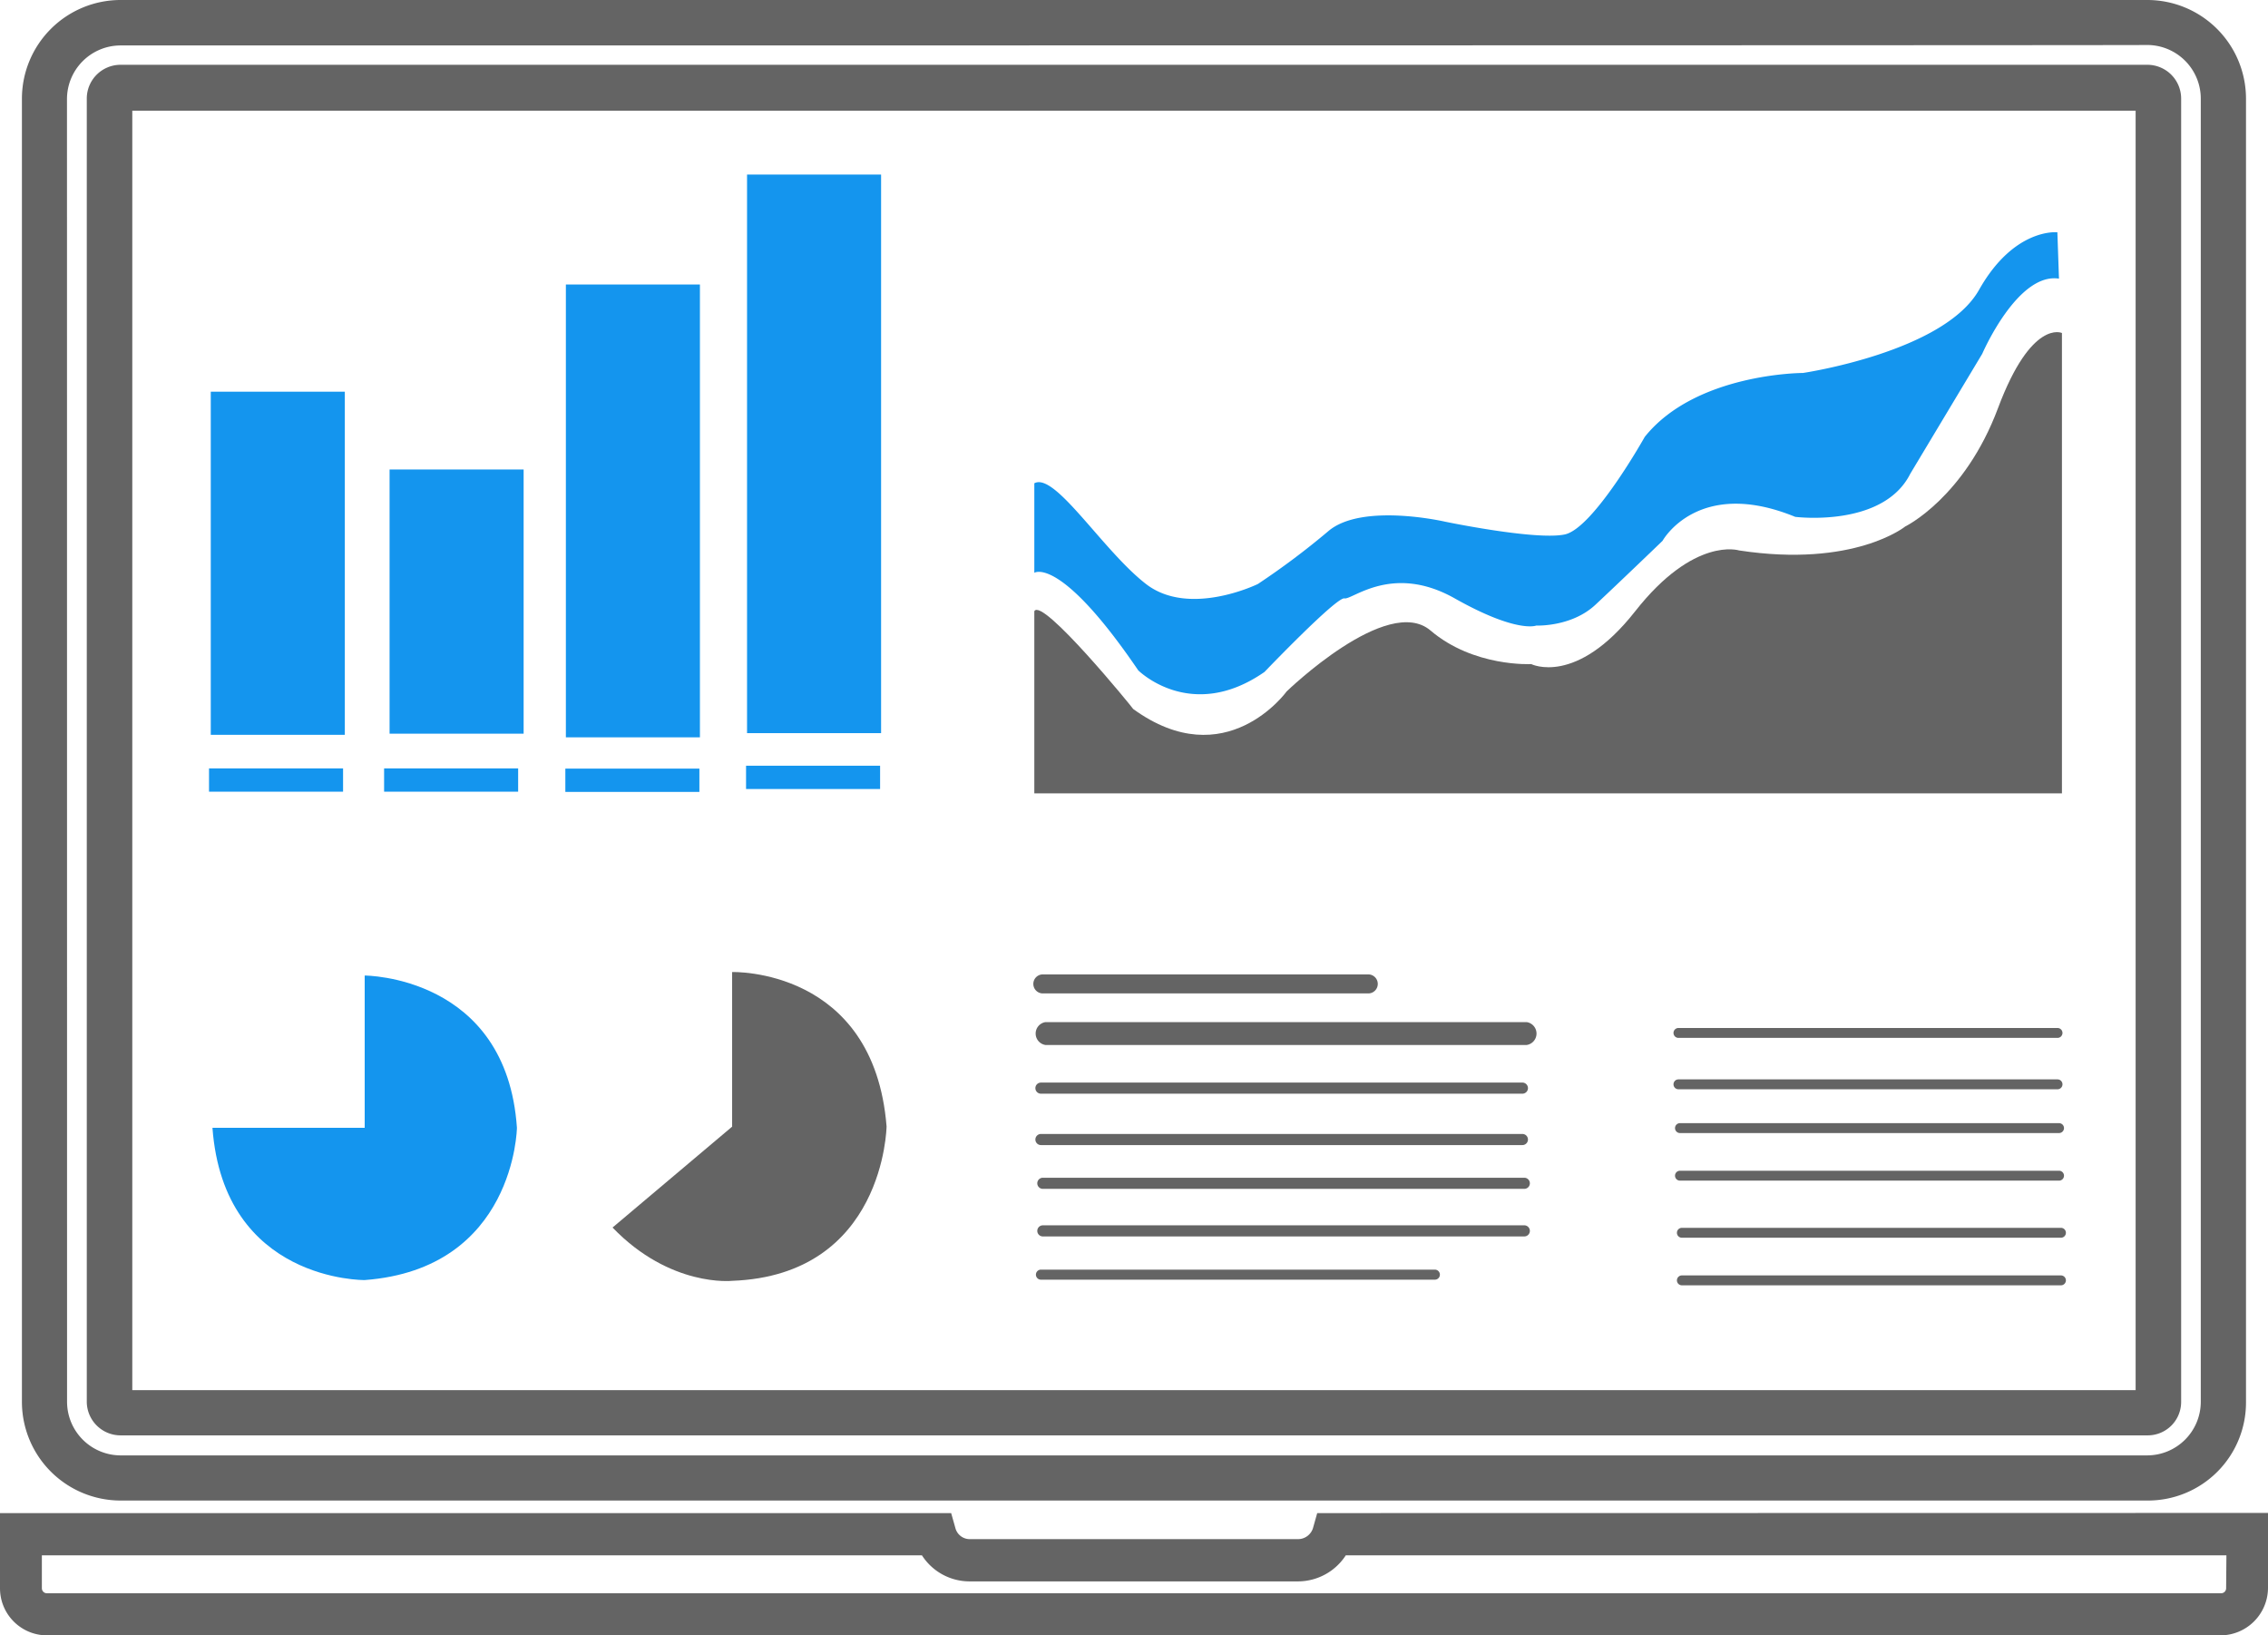
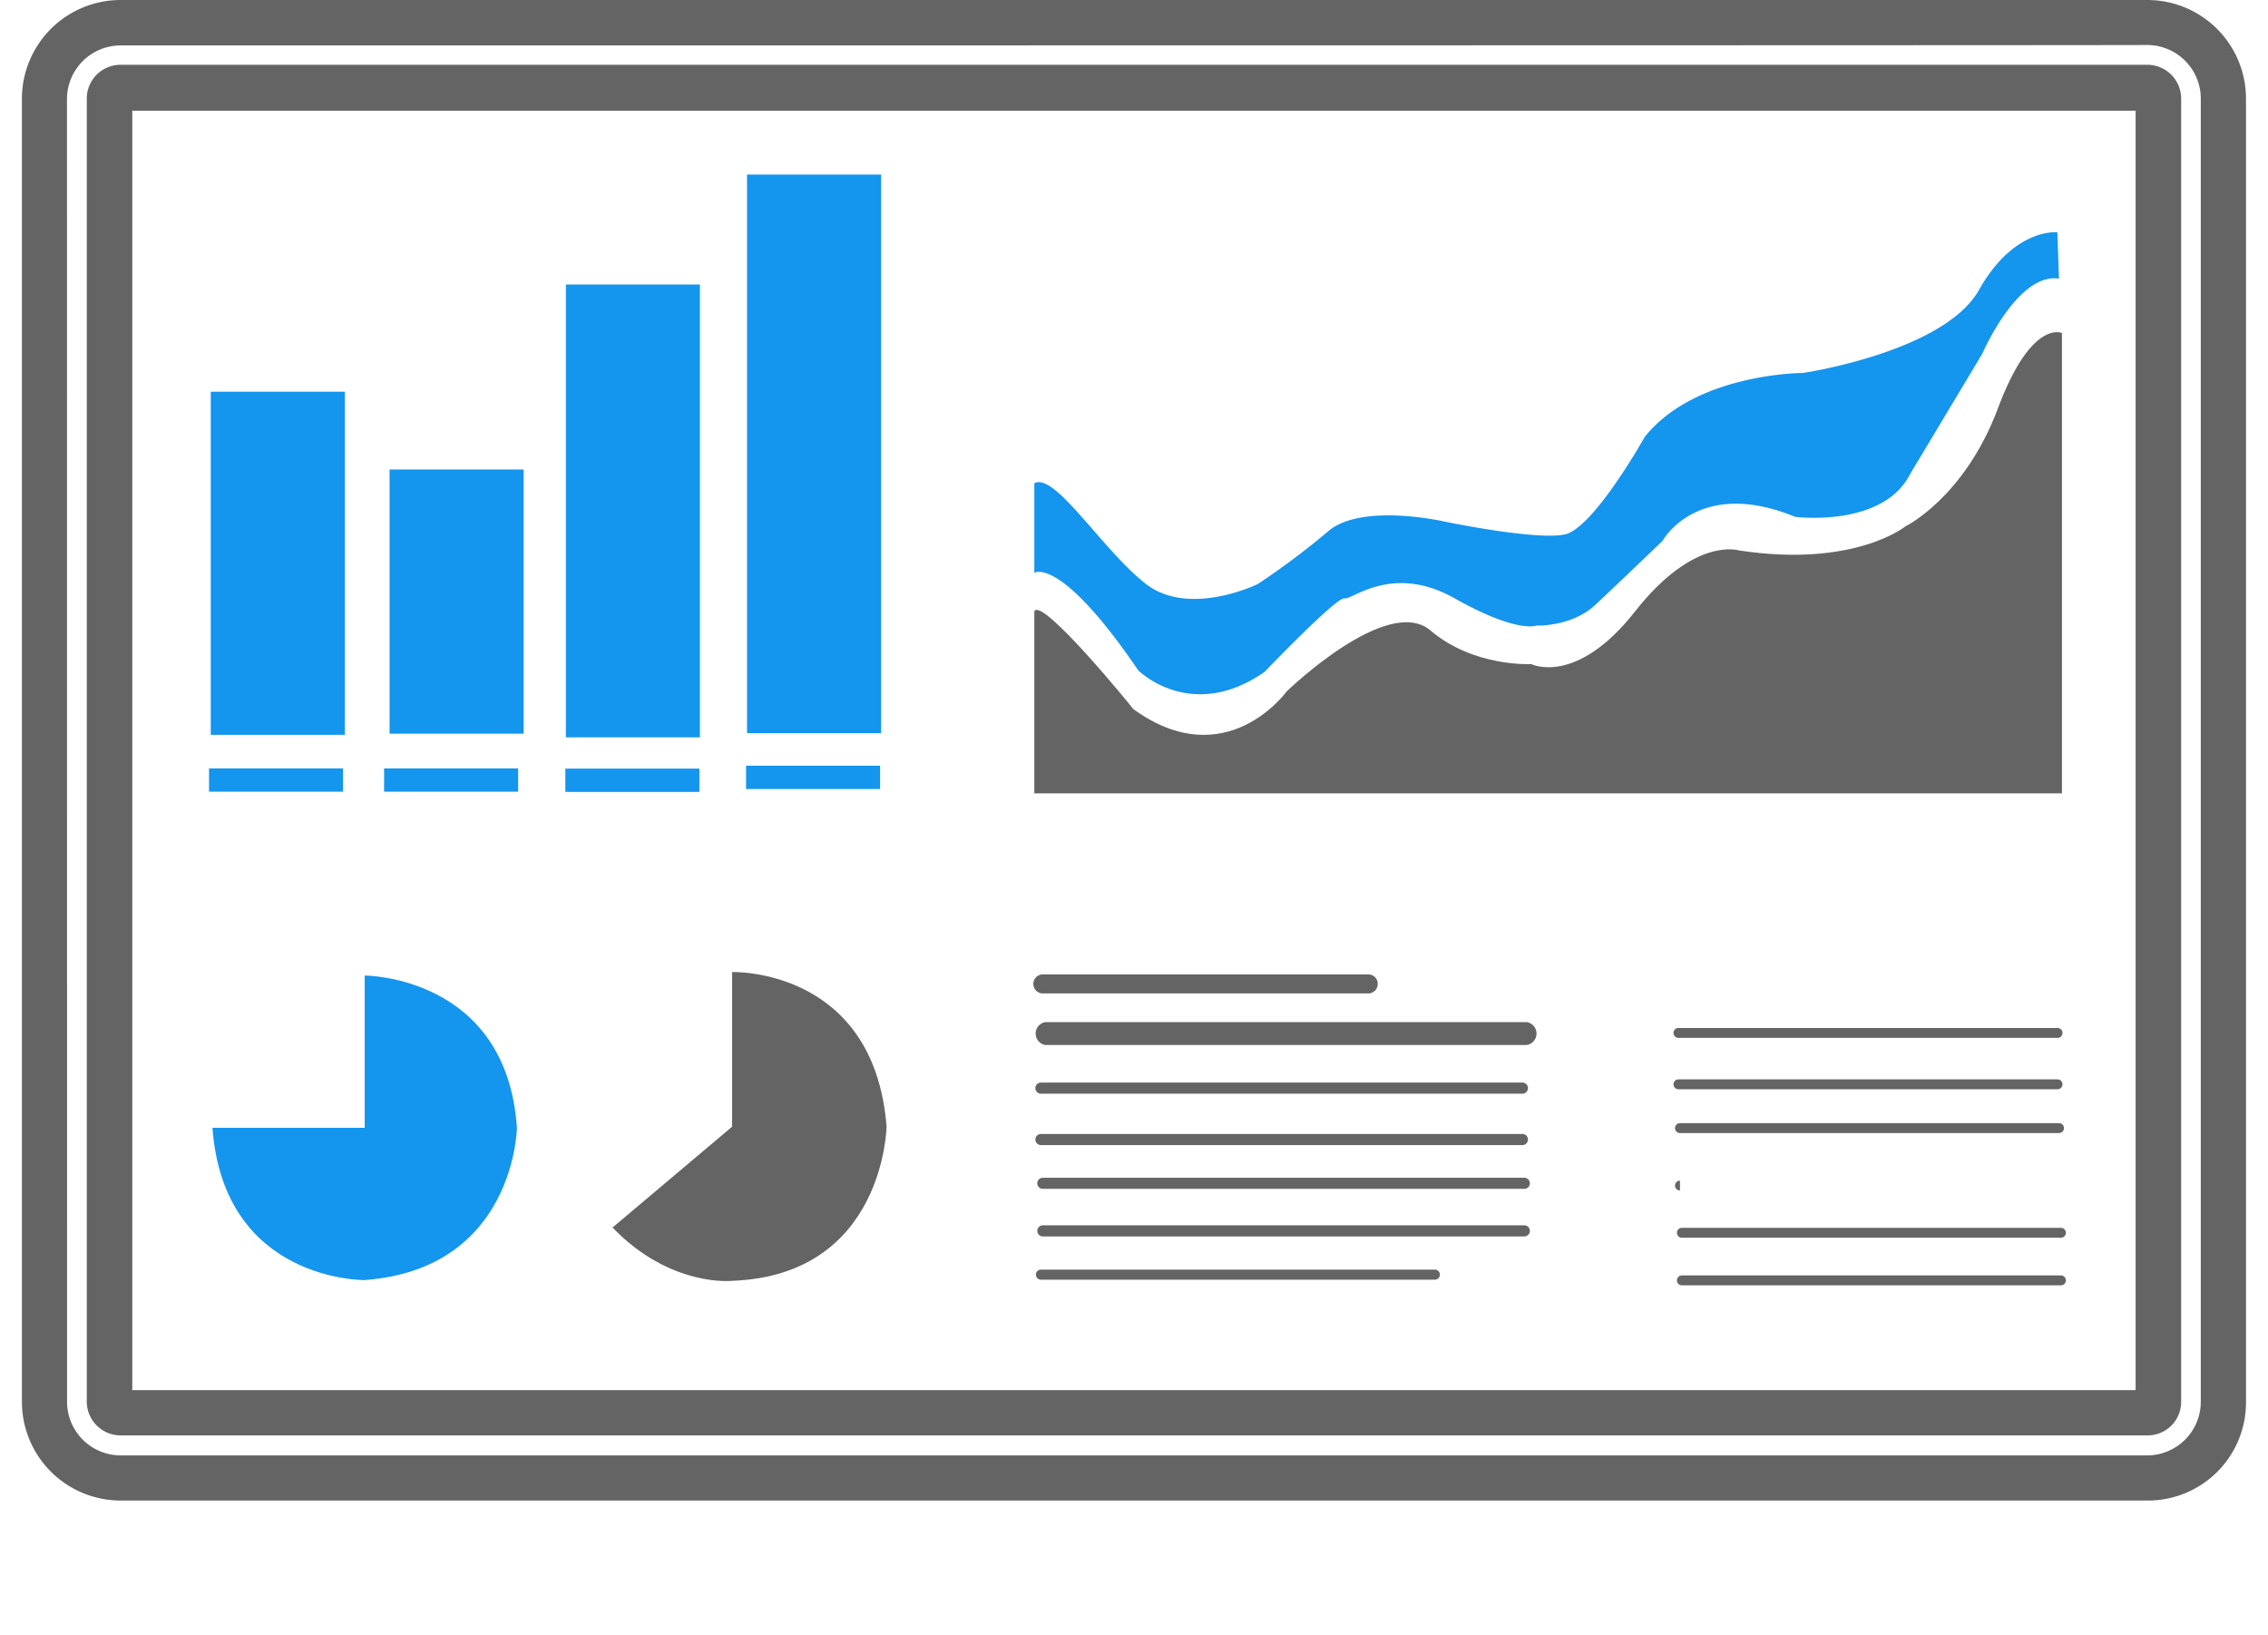
<svg xmlns="http://www.w3.org/2000/svg" viewBox="0 0 297.95 214.81">
  <defs>
    <style>.cls-1,.cls-3,.cls-5{fill:#646464;}.cls-1,.cls-3{stroke:#646464;stroke-miterlimit:10;}.cls-1{stroke-width:3px;}.cls-2{fill:none;}.cls-3{stroke-width:3.1px;}.cls-4{fill:#1495ee;}</style>
  </defs>
  <title>icon_monitoring</title>
  <g id="Vrstva_1" data-name="Vrstva 1">
    <g id="Vrstva_1-2" data-name="Vrstva 1">
      <g id="Vrstva_1-2-2" data-name="Vrstva 1-2">
-         <path class="cls-1" d="M175.18,242.26l-.26.92a3.56,3.56,0,0,1-3.37,2.5h-43.1a3.45,3.45,0,0,1-3.37-2.5l-.26-.92H2.5v8.38a4.68,4.68,0,0,0,4.65,4.68h285.6a4.76,4.76,0,0,0,4.7-4.7v-8.38Zm119.77,8.38a2.16,2.16,0,0,1-2.15,2.15H7.2A2.16,2.16,0,0,1,5,250.64v-5.83h118a5.93,5.93,0,0,0,5.42,3.42h43.08a6,6,0,0,0,5.42-3.42H295Z" transform="translate(-1 -42.01)" />
-       </g>
+         </g>
      <path class="cls-2" d="M62.67,150.57" transform="translate(-1 -42.01)" />
      <g id="Vrstva_1-3" data-name="Vrstva 1-3">
        <path class="cls-3" d="M16.83,237.56H283.17a11.33,11.33,0,0,0,11.34-11.32s0,0,0-.07V54.95a11.42,11.42,0,0,0-11.39-11.39H16.83A11.42,11.42,0,0,0,5.43,54.95V226.16A11.42,11.42,0,0,0,16.83,237.56ZM8.25,55a8.6,8.6,0,0,1,8.57-8.57s266.34,0,266.28-.06A8.6,8.6,0,0,1,291.67,55V226.16a8.6,8.6,0,0,1-8.57,8.57H16.83a8.6,8.6,0,0,1-8.57-8.57Z" transform="translate(-1 -42.01)" />
        <path class="cls-3" d="M16.83,229H283.17a2.84,2.84,0,0,0,2.82-2.86V54.95a2.89,2.89,0,0,0-2.88-2.88H16.83a2.89,2.89,0,0,0-2.88,2.88V226.16A2.89,2.89,0,0,0,16.83,229ZM16.83,55H283.11V226.16H16.83Z" transform="translate(-1 -42.01)" />
      </g>
    </g>
  </g>
  <g id="Vrstva_2" data-name="Vrstva 2">
    <rect class="cls-4" x="27.69" y="51.45" width="17.61" height="45.07" />
    <rect class="cls-4" x="51.18" y="61.67" width="17.61" height="34.7" />
    <rect class="cls-4" x="74.34" y="37.37" width="17.61" height="59.48" />
    <rect class="cls-4" x="98.14" y="22.93" width="17.61" height="73.37" />
    <rect class="cls-4" x="27.46" y="100.93" width="17.61" height="3.06" />
    <rect class="cls-4" x="50.46" y="100.93" width="17.61" height="3.06" />
    <rect class="cls-4" x="74.27" y="100.96" width="17.61" height="3.06" />
    <rect class="cls-4" x="98.01" y="100.58" width="17.61" height="3.06" />
  </g>
  <g id="Vrstva_4" data-name="Vrstva 4">
    <path class="cls-4" d="M48.91,170.15s18.64,0,20,20c0,0-.26,18.52-20,20,0,0-18.5.24-20-20h20Z" transform="translate(-1 -42.01)" />
  </g>
  <g id="Vrstva_5" data-name="Vrstva 5">
    <path class="cls-5" d="M97.18,169.69s18.62-.6,20.29,20.28c0,0-.27,19.54-20.29,20.28,0,0-8.11.89-15.71-7L97.18,190Z" transform="translate(-1 -42.01)" />
    <line class="cls-5" x1="135.75" y1="127.74" x2="184.25" y2="127.74" />
  </g>
  <g id="Vrstva_9" data-name="Vrstva 9">
    <path class="cls-5" d="M136.88,122.29v23.93h135V85.75s-4-1.89-8.4,9.87-12.18,15.54-12.18,15.54-6.72,5.46-21.84,3.15c0,0-5.88-1.89-13.65,8s-13.65,6.93-13.65,6.93-7.56.42-13.23-4.41-18.9,8-18.9,8-8,11.13-20.16,2.31C149.89,135.09,137.92,120.4,136.88,122.29Z" transform="translate(-1 -42.01)" />
    <path class="cls-4" d="M136.88,105.49v11.76s3.36-2.31,13.65,12.81c0,0,6.93,6.93,16.59.21,0,0,9.45-9.87,10.5-9.66s6.3-4.62,14.49,0,10.71,3.57,10.71,3.57,4.62.21,7.77-2.73,8.82-8.4,8.82-8.4,4.62-8.4,17.43-3.15c0,0,11.55,1.47,15.12-5.67l9.45-15.75s4.62-10.71,10.08-9.87l-.21-6.09s-5.67-.63-10.29,7.56S237.86,91,237.86,91s-14.07,0-20.79,8.4c0,0-6.72,12-10.5,12.81s-15.75-1.68-15.75-1.68-10.92-2.52-15.33,1.26a101,101,0,0,1-9.24,6.93s-9,4.41-14.7,0S139.6,104,136.88,105.49Z" transform="translate(-1 -42.01)" />
  </g>
  <g id="Vrstva_10" data-name="Vrstva 10">
    <line class="cls-5" x1="137" y1="129.24" x2="179.75" y2="129.24" />
    <path class="cls-5" d="M138,172.5h42.75a1.25,1.25,0,0,0,0-2.5H138a1.25,1.25,0,0,0,0,2.5Z" transform="translate(-1 -42.01)" />
-     <line class="cls-5" x1="137.33" y1="135.74" x2="200.58" y2="135.74" />
    <path class="cls-5" d="M138.33,179.27h63.25a1.52,1.52,0,0,0,0-3H138.33a1.52,1.52,0,0,0,0,3Z" transform="translate(-1 -42.01)" />
    <line class="cls-5" x1="136.75" y1="142.93" x2="200" y2="142.93" />
    <path class="cls-5" d="M137.75,185.67H201a.73.73,0,0,0,0-1.46H137.75a.73.73,0,0,0,0,1.46Z" transform="translate(-1 -42.01)" />
    <line class="cls-5" x1="136.75" y1="149.68" x2="200" y2="149.68" />
    <path class="cls-5" d="M137.75,192.42H201a.73.73,0,0,0,0-1.46H137.75a.73.73,0,0,0,0,1.46Z" transform="translate(-1 -42.01)" />
    <line class="cls-5" x1="137" y1="155.43" x2="200.25" y2="155.43" />
    <path class="cls-5" d="M138,198.17h63.25a.73.73,0,0,0,0-1.46H138a.73.73,0,0,0,0,1.46Z" transform="translate(-1 -42.01)" />
    <line class="cls-5" x1="137" y1="161.68" x2="200.25" y2="161.68" />
    <path class="cls-5" d="M138,204.42h63.25a.73.73,0,0,0,0-1.46H138a.73.73,0,0,0,0,1.46Z" transform="translate(-1 -42.01)" />
    <line class="cls-5" x1="136.75" y1="167.43" x2="188.5" y2="167.43" />
    <path class="cls-5" d="M137.75,210.1H189.5a.66.66,0,0,0,0-1.32H137.75a.66.66,0,0,0,0,1.32Z" transform="translate(-1 -42.01)" />
-     <line class="cls-5" x1="220.5" y1="135.68" x2="270.3" y2="135.68" />
    <path class="cls-5" d="M221.5,178.34h49.8a.65.65,0,0,0,0-1.3H221.5a.65.65,0,0,0,0,1.3Z" transform="translate(-1 -42.01)" />
    <line class="cls-5" x1="220.5" y1="142.43" x2="270.3" y2="142.43" />
    <path class="cls-5" d="M221.5,185.09h49.8a.65.65,0,0,0,0-1.3H221.5a.65.65,0,0,0,0,1.3Z" transform="translate(-1 -42.01)" />
    <line class="cls-5" x1="220.7" y1="148.18" x2="270.5" y2="148.18" />
    <path class="cls-5" d="M221.7,190.84h49.8a.65.65,0,0,0,0-1.3H221.7a.65.65,0,0,0,0,1.3Z" transform="translate(-1 -42.01)" />
    <line class="cls-5" x1="220.7" y1="154.43" x2="270.5" y2="154.43" />
-     <path class="cls-5" d="M221.7,197.09h49.8a.65.65,0,0,0,0-1.3H221.7a.65.65,0,0,0,0,1.3Z" transform="translate(-1 -42.01)" />
+     <path class="cls-5" d="M221.7,197.09h49.8H221.7a.65.65,0,0,0,0,1.3Z" transform="translate(-1 -42.01)" />
    <line class="cls-5" x1="220.95" y1="161.93" x2="270.75" y2="161.93" />
    <path class="cls-5" d="M221.95,204.59h49.8a.65.65,0,0,0,0-1.3h-49.8a.65.65,0,0,0,0,1.3Z" transform="translate(-1 -42.01)" />
    <line class="cls-5" x1="220.95" y1="168.18" x2="270.75" y2="168.18" />
    <path class="cls-5" d="M221.95,210.84h49.8a.65.65,0,0,0,0-1.3h-49.8a.65.65,0,0,0,0,1.3Z" transform="translate(-1 -42.01)" />
  </g>
</svg>